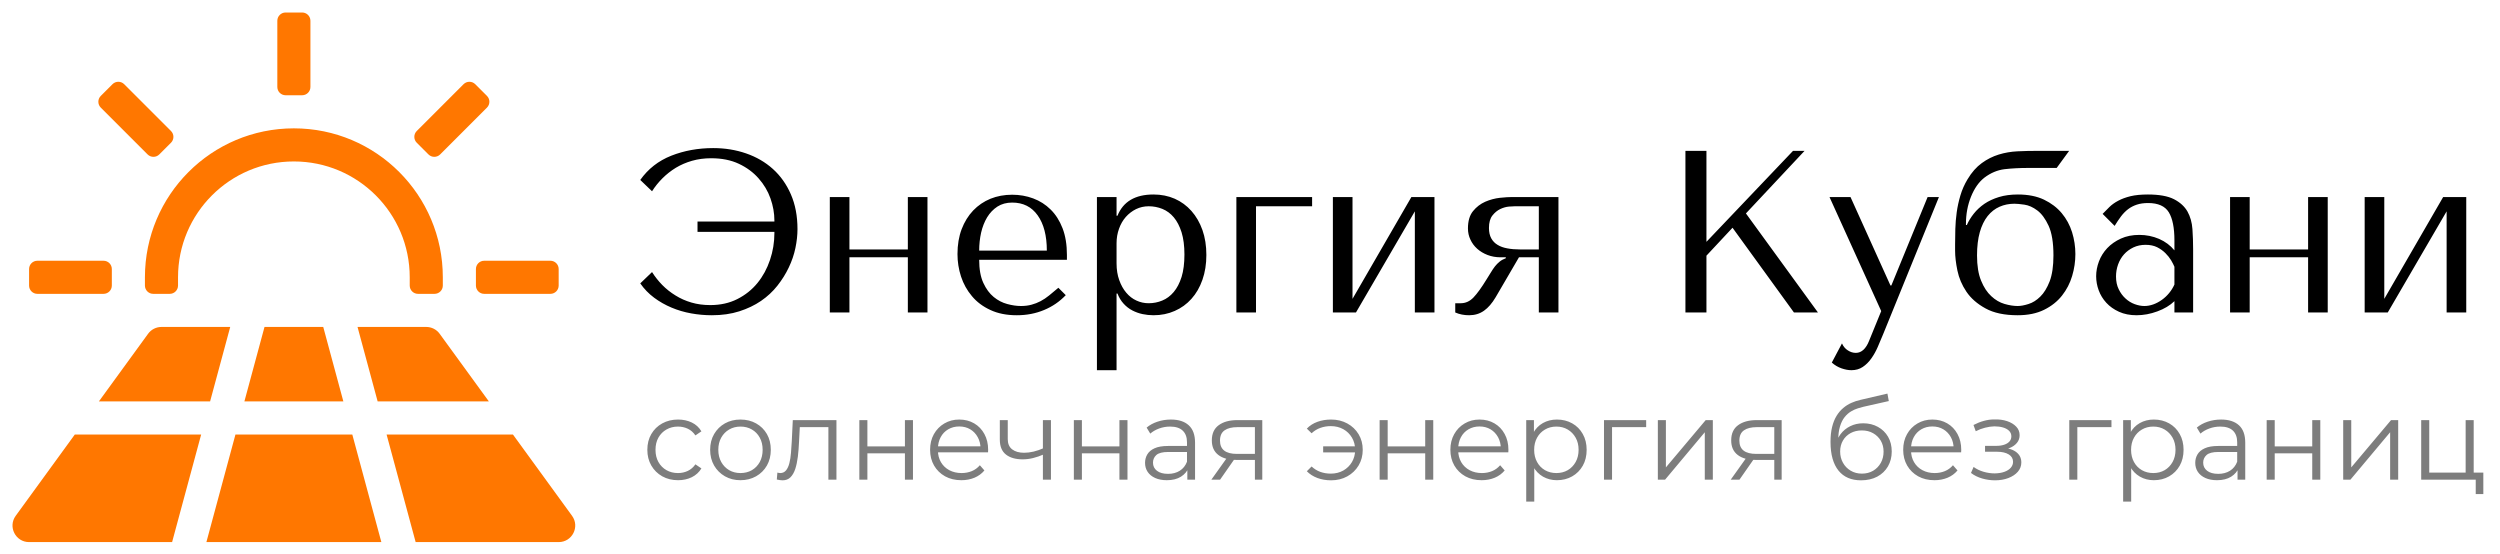
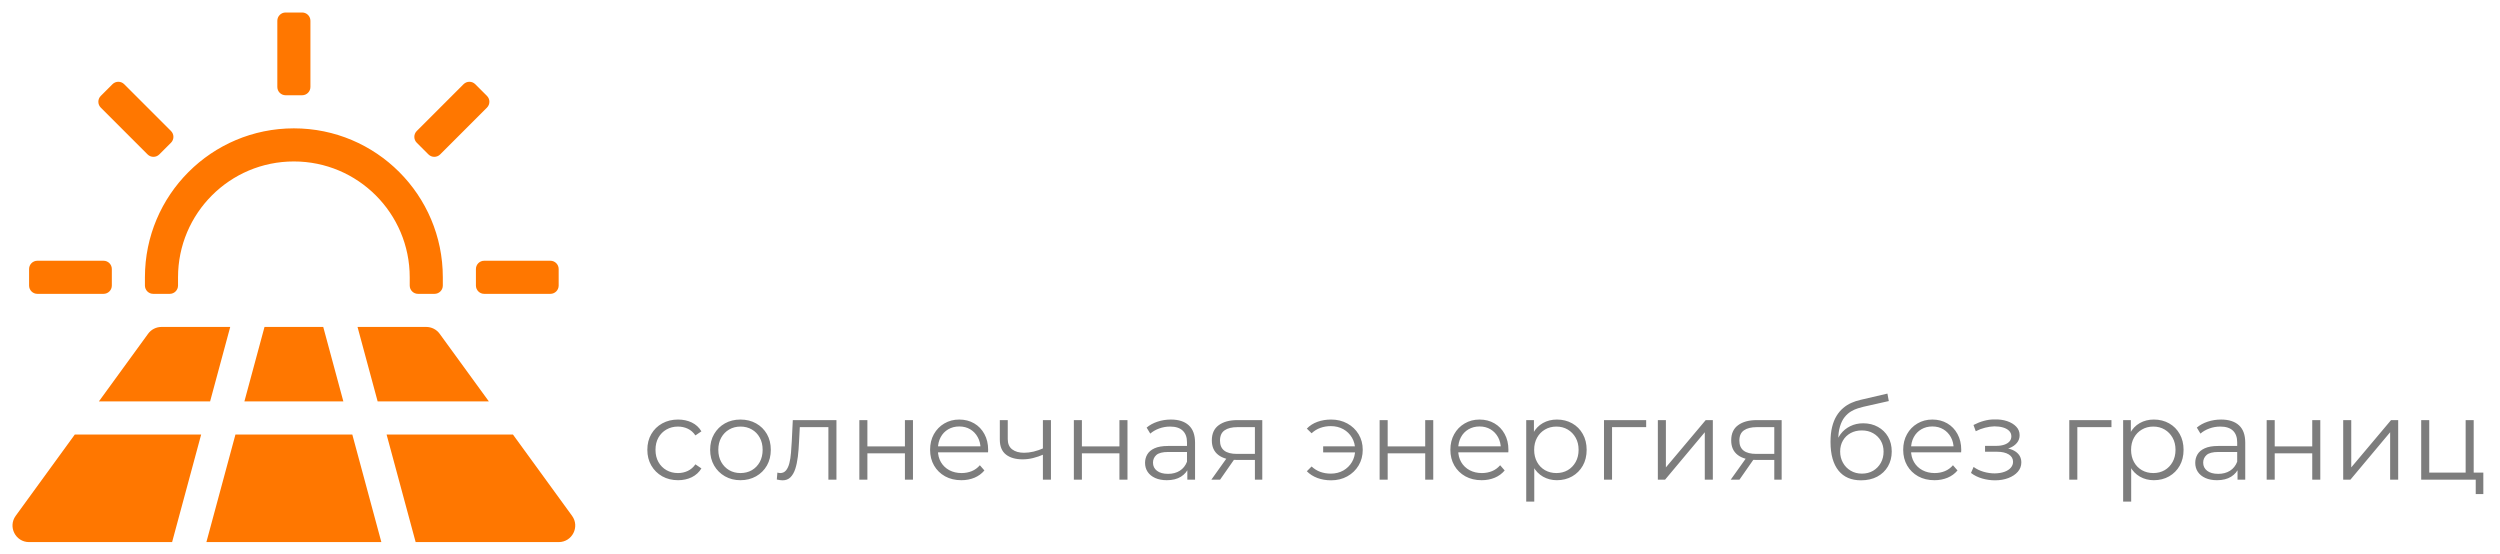
<svg xmlns="http://www.w3.org/2000/svg" version="1.1" tabindex="0" id="logo" viewBox="0 0 600 133">
  <g transform="translate(3,3) scale(1.351,1.351)" style="color: rgb(255, 119, 0);">
    <g>
      <g transform="translate(0.005, 0) scale(1.47)">
        <path fill="#ff7700" d="M555.151,435.737 L553.737,437.151 C553.346,437.541 552.713,437.541 552.322,437.151 L546.665,431.494 C546.275,431.103 546.275,430.47 546.665,430.08 L548.08,428.665 C548.47,428.275 549.103,428.275 549.494,428.665 L555.151,434.322 C555.541,434.713 555.541,435.346 555.151,435.737 Z M571,430 L569,430 C568.448,430 568,429.552 568,429 L568,421 C568,420.448 568.448,420 569,420 L571,420 C571.552,420 572,420.448 572,421 L572,429 C572,429.552 571.552,430 571,430 Z M586.263,437.151 L584.849,435.737 C584.459,435.346 584.459,434.713 584.849,434.322 L590.506,428.665 C590.897,428.275 591.53,428.275 591.92,428.665 L593.335,430.08 C593.725,430.47 593.725,431.103 593.335,431.494 L587.678,437.151 C587.287,437.541 586.654,437.541 586.263,437.151 Z M592,453 L592,451 C592,450.448 592.448,450 593,450 L601,450 C601.552,450 602,450.448 602,451 L602,453 C602,453.552 601.552,454 601,454 L593,454 C592.448,454 592,453.552 592,453 Z M577.061,471 L580.572,484 L559.428,484 L562.939,471 L577.061,471 Z M577.692,458 L586,458 C586.64,458 587.241,458.306 587.617,458.824 L593.564,467 L580.124,467 L577.692,458 Z M573.549,458 L575.98,467 L564.02,467 L566.451,458 L573.549,458 Z M562.308,458 L559.876,467 L546.436,467 L552.383,458.824 C552.759,458.306 553.36,458 554,458 L562.308,458 Z M584.716,484 L581.204,471 L596.473,471 L603.617,480.824 C604.579,482.146 603.635,484 602,484 L584.716,484 Z M555.284,484 L538,484 C536.365,484 535.421,482.146 536.383,480.824 L543.527,471 L558.796,471 L555.284,484 Z M588,452 L588,453 C588,453.552 587.552,454 587,454 L585,454 C584.448,454 584,453.552 584,453 L584,452 C584,444.268 577.732,438 570,438 C562.268,438 556,444.268 556,452 L556,453 C556,453.552 555.552,454 555,454 L553,454 C552.448,454 552,453.552 552,453 L552,452 C552,442.059 560.059,434 570,434 C579.941,434 588,442.059 588,452 Z M548,451 L548,453 C548,453.552 547.552,454 547,454 L539,454 C538.448,454 538,453.552 538,453 L538,451 C538,450.448 538.448,450 539,450 L547,450 C547.552,450 548,450.448 548,451 Z" transform="translate(-536 -420)" />
      </g>
    </g>
  </g>
  <g transform="translate(152,23) scale(1.847,1.847)" style="color: rgb(0, 0, 0);">
    <g opacity="1" fill="#000000" style="font-size: 30px; font-family: Tenor Sans; font-style: normal; font-weight: bold">
-       <path d="M10.38 6.79Q7.44 6.79 4.93 7.78Q2.43 8.77 0.9 10.93L2.43 12.4Q3 11.5 3.78 10.72Q4.56 9.94 5.52 9.35Q6.48 8.77 7.63 8.44Q8.79 8.11 10.11 8.11Q12.18 8.11 13.71 8.83Q15.24 9.55 16.27 10.72Q17.31 11.89 17.82 13.33Q18.33 14.77 18.33 16.21L18.33 16.33L8.34 16.33L8.34 17.68L18.33 17.68L18.33 17.83Q18.33 19.63 17.76 21.32Q17.19 23.02 16.13 24.32Q15.06 25.63 13.51 26.41Q11.97 27.19 9.99 27.19Q8.67 27.19 7.55 26.86Q6.42 26.53 5.48 25.94Q4.53 25.36 3.76 24.58Q3 23.8 2.43 22.9L0.9 24.37Q1.65 25.45 2.7 26.23Q3.75 27.01 4.97 27.52Q6.18 28.03 7.52 28.27Q8.85 28.51 10.2 28.51Q12.18 28.51 13.77 28Q15.36 27.49 16.59 26.65Q17.82 25.81 18.72 24.67Q19.62 23.53 20.2 22.3Q20.79 21.07 21.06 19.78Q21.33 18.49 21.33 17.32Q21.33 14.77 20.47 12.8Q19.62 10.84 18.13 9.5Q16.65 8.17 14.65 7.48Q12.66 6.79 10.38 6.79ZM28.08 20.98L35.67 20.98L35.67 28.15L38.22 28.15L38.22 13.15L35.67 13.15L35.67 19.96L28.08 19.96L28.08 13.15L25.53 13.15L25.53 28.15L28.08 28.15ZM56.34 21.31L56.34 20.68Q56.34 18.67 55.77 17.2Q55.2 15.73 54.22 14.77Q53.25 13.81 51.96 13.33Q50.67 12.85 49.23 12.85Q47.7 12.85 46.41 13.37Q45.12 13.9 44.16 14.9Q43.2 15.91 42.66 17.33Q42.12 18.76 42.12 20.56Q42.12 22.06 42.58 23.48Q43.05 24.91 44 26.03Q44.94 27.16 46.4 27.83Q47.85 28.51 49.83 28.51Q51.75 28.51 53.37 27.83Q54.99 27.16 56.19 25.9L55.23 24.94Q54.6 25.48 54.04 25.93Q53.49 26.38 52.92 26.68Q52.35 26.98 51.74 27.14Q51.12 27.31 50.37 27.31Q49.53 27.31 48.58 27.05Q47.64 26.8 46.83 26.14Q46.02 25.48 45.48 24.31Q44.94 23.14 44.94 21.31ZM44.94 20.11Q44.94 18.91 45.19 17.78Q45.45 16.66 45.97 15.79Q46.5 14.92 47.31 14.39Q48.12 13.87 49.23 13.87Q51.36 13.87 52.54 15.53Q53.73 17.2 53.73 20.11ZM60.24 35.65L62.79 35.65L62.79 25.69L62.91 25.69Q63.21 26.47 63.71 27.01Q64.2 27.55 64.83 27.88Q65.46 28.21 66.16 28.36Q66.87 28.51 67.59 28.51Q69.09 28.51 70.35 27.95Q71.61 27.4 72.52 26.38Q73.44 25.36 73.95 23.9Q74.46 22.45 74.46 20.68Q74.46 18.88 73.95 17.44Q73.44 16 72.52 14.96Q71.61 13.93 70.35 13.37Q69.09 12.82 67.59 12.82Q64.02 12.82 62.91 15.58L62.79 15.58L62.79 13.15L60.24 13.15ZM62.79 19.15Q62.79 18.16 63.11 17.27Q63.42 16.39 63.99 15.74Q64.56 15.1 65.32 14.72Q66.09 14.35 66.96 14.35Q67.89 14.35 68.74 14.69Q69.6 15.04 70.23 15.79Q70.86 16.54 71.24 17.74Q71.61 18.94 71.61 20.62Q71.61 22.33 71.24 23.53Q70.86 24.73 70.22 25.49Q69.57 26.26 68.73 26.6Q67.89 26.95 66.96 26.95Q66.12 26.95 65.37 26.6Q64.62 26.26 64.05 25.58Q63.48 24.91 63.14 23.95Q62.79 22.99 62.79 21.76ZM88.2 14.35L88.2 13.15L78.36 13.15L78.36 28.15L80.91 28.15L80.91 14.35ZM93.45 26.38L93.45 13.15L90.9 13.15L90.9 28.15L93.9 28.15L101.55 15.01L101.55 28.15L104.1 28.15L104.1 13.15L101.1 13.15ZM120.21 13.15L114.21 13.15Q113.58 13.15 112.61 13.25Q111.63 13.36 110.7 13.76Q109.77 14.17 109.11 14.98Q108.45 15.79 108.45 17.23Q108.45 18.01 108.77 18.68Q109.08 19.36 109.65 19.87Q110.22 20.38 111 20.68Q111.78 20.98 112.68 20.98L113.37 20.98L113.37 21.1Q112.89 21.28 112.56 21.55Q112.23 21.82 111.96 22.16Q111.69 22.51 111.44 22.93Q111.18 23.35 110.88 23.83Q109.89 25.45 109.17 26.2Q108.45 26.95 107.52 26.95L106.8 26.95L106.8 28.15Q107.61 28.51 108.6 28.51Q109.71 28.51 110.54 27.92Q111.36 27.34 112.05 26.17L115.08 20.98L117.66 20.98L117.66 28.15L120.21 28.15ZM117.66 14.35L117.66 19.96L115.2 19.96Q114.3 19.96 113.57 19.82Q112.83 19.69 112.31 19.37Q111.78 19.06 111.48 18.52Q111.18 17.98 111.18 17.17Q111.18 16.12 111.63 15.55Q112.08 14.98 112.65 14.71Q113.22 14.44 113.78 14.39Q114.33 14.35 114.54 14.35ZM136.71 28.15L139.44 28.15L139.44 20.77L142.83 17.14L150.81 28.15L153.93 28.15L144.57 15.28L152.19 7.15L150.69 7.15L139.44 18.97L139.44 7.15L136.71 7.15ZM163.35 24.64L158.16 13.15L155.43 13.15L162.15 27.97L160.56 31.87Q160.29 32.56 159.86 32.98Q159.42 33.4 158.85 33.4Q158.31 33.4 157.82 33.08Q157.32 32.77 157.05 32.17L155.73 34.66Q156.3 35.17 156.99 35.41Q157.68 35.65 158.28 35.65Q159.12 35.65 159.75 35.23Q160.38 34.81 160.86 34.13Q161.34 33.46 161.7 32.63Q162.06 31.81 162.39 31L169.65 13.15L168.18 13.15L163.47 24.64ZM182.4 7.15Q181.11 7.15 179.85 7.21Q178.59 7.27 177.42 7.63Q176.25 7.99 175.22 8.74Q174.18 9.49 173.37 10.84Q172.77 11.83 172.44 12.94Q172.11 14.05 171.96 15.14Q171.81 16.24 171.78 17.3Q171.75 18.37 171.75 19.3L171.75 20.11Q171.75 21.25 172.05 22.7Q172.35 24.16 173.22 25.45Q174.09 26.74 175.7 27.62Q177.3 28.51 179.88 28.51Q181.89 28.51 183.32 27.8Q184.74 27.1 185.64 25.96Q186.54 24.82 186.96 23.41Q187.38 22 187.38 20.56Q187.38 19.12 186.95 17.72Q186.51 16.33 185.61 15.25Q184.71 14.17 183.3 13.49Q181.89 12.82 179.91 12.82Q178.53 12.82 177.45 13.15Q176.37 13.48 175.56 14.03Q174.75 14.59 174.18 15.31Q173.61 16.03 173.28 16.78L173.16 16.78L173.16 16.63Q173.16 14.74 173.82 13.1Q174.48 11.47 175.56 10.63Q176.79 9.7 178.19 9.53Q179.58 9.37 181.26 9.37L184.95 9.37L186.57 7.15ZM174.6 20.74Q174.6 19 174.96 17.72Q175.32 16.45 175.98 15.62Q176.64 14.8 177.53 14.41Q178.41 14.02 179.46 14.02Q179.91 14.02 180.75 14.14Q181.59 14.26 182.43 14.89Q183.27 15.52 183.9 16.88Q184.53 18.25 184.53 20.74Q184.53 22.81 184.04 24.1Q183.54 25.39 182.82 26.09Q182.1 26.8 181.29 27.05Q180.48 27.31 179.88 27.31Q179.1 27.31 178.17 27.04Q177.24 26.77 176.45 26.03Q175.65 25.3 175.13 24.02Q174.6 22.75 174.6 20.74ZM196.8 12.82Q198.99 12.82 200.19 13.43Q201.39 14.05 201.95 15.04Q202.5 16.03 202.59 17.32Q202.68 18.61 202.68 19.96L202.68 28.15L200.25 28.15L200.25 26.68Q199.38 27.52 198.03 28.01Q196.68 28.51 195.33 28.51Q194.04 28.51 193.05 28.06Q192.06 27.61 191.4 26.89Q190.74 26.17 190.41 25.27Q190.08 24.37 190.08 23.44Q190.08 22.48 190.44 21.52Q190.8 20.56 191.52 19.79Q192.24 19.03 193.29 18.55Q194.34 18.07 195.69 18.07Q197.04 18.07 198.26 18.59Q199.47 19.12 200.25 20.08L200.25 18.79Q200.25 16.33 199.52 15.13Q198.78 13.93 196.83 13.93Q195.99 13.93 195.36 14.14Q194.73 14.35 194.24 14.72Q193.74 15.1 193.32 15.65Q192.9 16.21 192.48 16.9L190.92 15.34Q191.34 14.89 191.81 14.44Q192.27 13.99 192.95 13.63Q193.62 13.27 194.55 13.04Q195.48 12.82 196.8 12.82ZM200.25 22.21Q200.1 21.85 199.82 21.37Q199.53 20.89 199.08 20.44Q198.63 19.99 198 19.67Q197.37 19.36 196.5 19.36Q195.63 19.36 194.91 19.7Q194.19 20.05 193.7 20.6Q193.2 21.16 192.93 21.91Q192.66 22.66 192.66 23.47Q192.66 24.43 193.01 25.13Q193.35 25.84 193.89 26.33Q194.43 26.83 195.09 27.07Q195.75 27.31 196.35 27.31Q196.92 27.31 197.51 27.1Q198.09 26.89 198.62 26.51Q199.14 26.14 199.56 25.63Q199.98 25.12 200.25 24.52ZM210.03 20.98L217.62 20.98L217.62 28.15L220.17 28.15L220.17 13.15L217.62 13.15L217.62 19.96L210.03 19.96L210.03 13.15L207.48 13.15L207.48 28.15L210.03 28.15ZM227.52 26.38L227.52 13.15L224.97 13.15L224.97 28.15L227.97 28.15L235.62 15.01L235.62 28.15L238.17 28.15L238.17 13.15L235.17 13.15Z" />
-     </g>
+       </g>
  </g>
  <g transform="translate(154,89) scale(0.907,0.907)" style="color: rgb(125, 125, 125);">
    <g opacity="1" fill="#7D7D7D" style="font-size: 30px; font-family: Montserrat; font-style: normal; font-weight: normal">
      <path d="M9.63 28.94Q7.29 28.94 5.44 27.91Q3.6 26.87 2.55 25.06Q1.5 23.24 1.5 20.9Q1.5 18.53 2.55 16.73Q3.6 14.93 5.44 13.91Q7.29 12.89 9.63 12.89Q11.64 12.89 13.26 13.67Q14.88 14.45 15.81 16.01L14.22 17.09Q13.41 15.89 12.21 15.32Q11.01 14.75 9.6 14.75Q7.92 14.75 6.57 15.52Q5.22 16.28 4.44 17.66Q3.66 19.04 3.66 20.9Q3.66 22.76 4.44 24.14Q5.22 25.52 6.57 26.29Q7.92 27.05 9.6 27.05Q11.01 27.05 12.21 26.48Q13.41 25.91 14.22 24.74L15.81 25.82Q14.88 27.35 13.26 28.15Q11.64 28.94 9.63 28.94ZM26.13 28.94Q23.85 28.94 22.04 27.91Q20.22 26.87 19.17 25.06Q18.12 23.24 18.12 20.9Q18.12 18.53 19.17 16.73Q20.22 14.93 22.02 13.91Q23.82 12.89 26.13 12.89Q28.47 12.89 30.28 13.91Q32.1 14.93 33.14 16.73Q34.17 18.53 34.17 20.9Q34.17 23.24 33.14 25.06Q32.1 26.87 30.27 27.91Q28.44 28.94 26.13 28.94ZM26.13 27.05Q27.84 27.05 29.16 26.29Q30.48 25.52 31.25 24.13Q32.01 22.73 32.01 20.9Q32.01 19.04 31.24 17.66Q30.48 16.28 29.16 15.52Q27.84 14.75 26.16 14.75Q24.48 14.75 23.16 15.52Q21.84 16.28 21.06 17.66Q20.28 19.04 20.28 20.9Q20.28 22.73 21.06 24.13Q21.84 25.52 23.16 26.29Q24.48 27.05 26.13 27.05ZM37.29 28.97Q36.93 28.97 36.56 28.91Q36.18 28.85 35.76 28.76L35.91 26.93Q36.12 26.96 36.32 27.01Q36.51 27.05 36.66 27.05Q37.62 27.05 38.21 26.33Q38.79 25.61 39.09 24.41Q39.39 23.21 39.51 21.7Q39.63 20.18 39.72 18.65L39.99 13.04L51.54 13.04L51.54 28.79L49.41 28.79L49.41 14.27L49.95 14.9L41.37 14.9L41.88 14.24L41.64 18.8Q41.55 20.84 41.33 22.7Q41.1 24.56 40.64 25.97Q40.17 27.38 39.36 28.18Q38.55 28.97 37.29 28.97ZM57.6 28.79L57.6 13.04L59.73 13.04L59.73 20L69.66 20L69.66 13.04L71.79 13.04L71.79 28.79L69.66 28.79L69.66 21.83L59.73 21.83L59.73 28.79ZM84.6 28.94Q82.14 28.94 80.28 27.91Q78.42 26.87 77.37 25.06Q76.32 23.24 76.32 20.9Q76.32 18.56 77.32 16.76Q78.33 14.96 80.08 13.93Q81.84 12.89 84.03 12.89Q86.25 12.89 87.98 13.9Q89.7 14.9 90.69 16.72Q91.68 18.53 91.68 20.9Q91.68 21.05 91.67 21.22Q91.65 21.38 91.65 21.56L77.94 21.56L77.94 19.97L90.51 19.97L89.67 20.6Q89.67 18.89 88.93 17.56Q88.2 16.22 86.94 15.47Q85.68 14.72 84.03 14.72Q82.41 14.72 81.12 15.47Q79.83 16.22 79.11 17.57Q78.39 18.92 78.39 20.66L78.39 20.99Q78.39 22.79 79.18 24.16Q79.98 25.52 81.4 26.29Q82.83 27.05 84.66 27.05Q86.1 27.05 87.35 26.54Q88.59 26.03 89.49 24.98L90.69 26.36Q89.64 27.62 88.07 28.28Q86.49 28.94 84.6 28.94ZM100.8 23.42Q98.01 23.42 96.39 22.15Q94.77 20.87 94.77 18.2L94.77 13.04L96.87 13.04L96.87 18.08Q96.87 19.88 98.04 20.78Q99.21 21.68 101.19 21.68Q102.39 21.68 103.71 21.37Q105.03 21.05 106.38 20.45L106.35 22.13Q104.97 22.73 103.57 23.08Q102.18 23.42 100.8 23.42ZM106.17 28.79L106.17 13.04L108.3 13.04L108.3 28.79ZM114.36 28.79L114.36 13.04L116.49 13.04L116.49 20L126.42 20L126.42 13.04L128.55 13.04L128.55 28.79L126.42 28.79L126.42 21.83L116.49 21.83L116.49 28.79ZM144.39 28.79L144.39 25.31L144.3 24.74L144.3 18.92Q144.3 16.91 143.17 15.83Q142.05 14.75 139.83 14.75Q138.3 14.75 136.92 15.26Q135.54 15.77 134.58 16.61L133.62 15.02Q134.82 14 136.5 13.45Q138.18 12.89 140.04 12.89Q143.1 12.89 144.76 14.41Q146.43 15.92 146.43 19.01L146.43 28.79ZM138.96 28.94Q137.19 28.94 135.89 28.36Q134.58 27.77 133.89 26.74Q133.2 25.7 133.2 24.35Q133.2 23.12 133.79 22.12Q134.37 21.11 135.7 20.5Q137.04 19.88 139.29 19.88L144.72 19.88L144.72 21.47L139.35 21.47Q137.07 21.47 136.18 22.28Q135.3 23.09 135.3 24.29Q135.3 25.64 136.35 26.45Q137.4 27.26 139.29 27.26Q141.09 27.26 142.39 26.44Q143.7 25.61 144.3 24.05L144.78 25.52Q144.18 27.08 142.7 28.01Q141.21 28.94 138.96 28.94ZM162.27 28.79L162.27 23.12L162.66 23.57L157.32 23.57Q154.29 23.57 152.58 22.25Q150.87 20.93 150.87 18.41Q150.87 15.71 152.7 14.38Q154.53 13.04 157.59 13.04L164.22 13.04L164.22 28.79ZM150.75 28.79L155.07 22.73L157.29 22.73L153.06 28.79ZM162.27 22.49L162.27 14.27L162.66 14.9L157.65 14.9Q155.46 14.9 154.25 15.74Q153.03 16.58 153.03 18.47Q153.03 21.98 157.5 21.98L162.66 21.98ZM182.43 28.97Q180.48 28.97 178.82 28.36Q177.15 27.74 176.01 26.57L177.27 25.31Q178.29 26.27 179.58 26.74Q180.87 27.2 182.34 27.2Q184.2 27.2 185.66 26.38Q187.11 25.55 187.95 24.13Q188.79 22.7 188.79 20.9Q188.79 19.1 187.95 17.68Q187.11 16.25 185.66 15.44Q184.2 14.63 182.34 14.63Q180.87 14.63 179.58 15.1Q178.29 15.56 177.27 16.52L176.01 15.29Q177.15 14.09 178.82 13.49Q180.48 12.89 182.43 12.89Q184.83 12.89 186.72 13.93Q188.61 14.96 189.71 16.78Q190.8 18.59 190.8 20.9Q190.8 23.21 189.71 25.04Q188.61 26.87 186.72 27.92Q184.83 28.97 182.43 28.97ZM180.33 21.59L180.33 19.97L189.48 19.97L189.48 21.59ZM195.27 28.79L195.27 13.04L197.4 13.04L197.4 20L207.33 20L207.33 13.04L209.46 13.04L209.46 28.79L207.33 28.79L207.33 21.83L197.4 21.83L197.4 28.79ZM222.27 28.94Q219.81 28.94 217.95 27.91Q216.09 26.87 215.04 25.06Q213.99 23.24 213.99 20.9Q213.99 18.56 215 16.76Q216 14.96 217.76 13.93Q219.51 12.89 221.7 12.89Q223.92 12.89 225.65 13.9Q227.37 14.9 228.36 16.72Q229.35 18.53 229.35 20.9Q229.35 21.05 229.34 21.22Q229.32 21.38 229.32 21.56L215.61 21.56L215.61 19.97L228.18 19.97L227.34 20.6Q227.34 18.89 226.61 17.56Q225.87 16.22 224.61 15.47Q223.35 14.72 221.7 14.72Q220.08 14.72 218.79 15.47Q217.5 16.22 216.78 17.57Q216.06 18.92 216.06 20.66L216.06 20.99Q216.06 22.79 216.86 24.16Q217.65 25.52 219.08 26.29Q220.5 27.05 222.33 27.05Q223.77 27.05 225.02 26.54Q226.26 26.03 227.16 24.98L228.36 26.36Q227.31 27.62 225.74 28.28Q224.16 28.94 222.27 28.94ZM242.19 28.94Q240.15 28.94 238.5 28Q236.85 27.05 235.88 25.27Q234.9 23.48 234.9 20.9Q234.9 18.32 235.86 16.54Q236.82 14.75 238.47 13.82Q240.12 12.89 242.19 12.89Q244.44 12.89 246.23 13.9Q248.01 14.9 249.03 16.72Q250.05 18.53 250.05 20.9Q250.05 23.3 249.03 25.1Q248.01 26.9 246.23 27.92Q244.44 28.94 242.19 28.94ZM234.06 34.61L234.06 13.04L236.1 13.04L236.1 17.78L235.89 20.93L236.19 24.11L236.19 34.61ZM242.04 27.05Q243.72 27.05 245.04 26.29Q246.36 25.52 247.14 24.13Q247.92 22.73 247.92 20.9Q247.92 19.07 247.14 17.69Q246.36 16.31 245.04 15.53Q243.72 14.75 242.04 14.75Q240.36 14.75 239.03 15.53Q237.69 16.31 236.93 17.69Q236.16 19.07 236.16 20.9Q236.16 22.73 236.93 24.13Q237.69 25.52 239.03 26.29Q240.36 27.05 242.04 27.05ZM254.64 28.79L254.64 13.04L265.8 13.04L265.8 14.9L256.23 14.9L256.77 14.36L256.77 28.79ZM268.89 28.79L268.89 13.04L271.02 13.04L271.02 25.55L281.55 13.04L283.44 13.04L283.44 28.79L281.31 28.79L281.31 16.25L270.81 28.79ZM299.7 28.79L299.7 23.12L300.09 23.57L294.75 23.57Q291.72 23.57 290.01 22.25Q288.3 20.93 288.3 18.41Q288.3 15.71 290.13 14.38Q291.96 13.04 295.02 13.04L301.65 13.04L301.65 28.79ZM288.18 28.79L292.5 22.73L294.72 22.73L290.49 28.79ZM299.7 22.49L299.7 14.27L300.09 14.9L295.08 14.9Q292.89 14.9 291.68 15.74Q290.46 16.58 290.46 18.47Q290.46 21.98 294.93 21.98L300.09 21.98ZM322.65 28.97Q320.73 28.97 319.25 28.34Q317.76 27.71 316.71 26.42Q315.66 25.13 315.12 23.23Q314.58 21.32 314.58 18.8Q314.58 16.55 315 14.86Q315.42 13.16 316.17 11.93Q316.92 10.7 317.93 9.85Q318.93 8.99 320.12 8.47Q321.3 7.94 322.56 7.67L329.64 6.02L330 8L323.34 9.5Q322.71 9.65 321.83 9.92Q320.94 10.19 320.03 10.73Q319.11 11.27 318.33 12.23Q317.55 13.19 317.09 14.71Q316.62 16.22 316.62 18.47Q316.62 18.95 316.65 19.24Q316.68 19.52 316.73 19.84Q316.77 20.15 316.8 20.75L315.87 19.97Q316.2 18.14 317.22 16.78Q318.24 15.41 319.79 14.65Q321.33 13.88 323.22 13.88Q325.41 13.88 327.12 14.83Q328.83 15.77 329.81 17.45Q330.78 19.13 330.78 21.35Q330.78 23.54 329.78 25.28Q328.77 27.02 326.94 28Q325.11 28.97 322.65 28.97ZM322.89 27.2Q324.57 27.2 325.86 26.44Q327.15 25.67 327.89 24.35Q328.62 23.03 328.62 21.38Q328.62 19.76 327.89 18.5Q327.15 17.24 325.86 16.51Q324.57 15.77 322.86 15.77Q321.18 15.77 319.89 16.48Q318.6 17.18 317.87 18.44Q317.13 19.7 317.13 21.35Q317.13 23 317.87 24.32Q318.6 25.64 319.91 26.42Q321.21 27.2 322.89 27.2ZM342.09 28.94Q339.63 28.94 337.77 27.91Q335.91 26.87 334.86 25.06Q333.81 23.24 333.81 20.9Q333.81 18.56 334.82 16.76Q335.82 14.96 337.58 13.93Q339.33 12.89 341.52 12.89Q343.74 12.89 345.47 13.9Q347.19 14.9 348.18 16.72Q349.17 18.53 349.17 20.9Q349.17 21.05 349.16 21.22Q349.14 21.38 349.14 21.56L335.43 21.56L335.43 19.97L348 19.97L347.16 20.6Q347.16 18.89 346.43 17.56Q345.69 16.22 344.43 15.47Q343.17 14.72 341.52 14.72Q339.9 14.72 338.61 15.47Q337.32 16.22 336.6 17.57Q335.88 18.92 335.88 20.66L335.88 20.99Q335.88 22.79 336.68 24.16Q337.47 25.52 338.9 26.29Q340.32 27.05 342.15 27.05Q343.59 27.05 344.84 26.54Q346.08 26.03 346.98 24.98L348.18 26.36Q347.13 27.62 345.56 28.28Q343.98 28.94 342.09 28.94ZM358.11 28.97Q356.4 28.97 354.72 28.49Q353.04 28.01 351.75 27.02L352.44 25.43Q353.58 26.27 355.08 26.71Q356.58 27.14 358.05 27.14Q359.52 27.11 360.6 26.72Q361.68 26.33 362.28 25.64Q362.88 24.95 362.88 24.08Q362.88 22.82 361.74 22.12Q360.6 21.41 358.62 21.41L355.47 21.41L355.47 19.85L358.47 19.85Q359.64 19.85 360.54 19.55Q361.44 19.25 361.94 18.68Q362.43 18.11 362.43 17.33Q362.43 16.49 361.85 15.89Q361.26 15.29 360.24 14.99Q359.22 14.69 357.93 14.69Q356.76 14.72 355.5 15.04Q354.24 15.35 353.01 15.98L352.41 14.33Q353.79 13.61 355.16 13.24Q356.52 12.86 357.9 12.86Q359.79 12.8 361.31 13.31Q362.82 13.82 363.72 14.77Q364.62 15.71 364.62 17.03Q364.62 18.2 363.9 19.07Q363.18 19.94 361.98 20.42Q360.78 20.9 359.25 20.9L359.34 20.33Q362.04 20.33 363.56 21.38Q365.07 22.43 365.07 24.23Q365.07 25.64 364.14 26.71Q363.21 27.77 361.64 28.37Q360.06 28.97 358.11 28.97ZM377.76 28.79L377.76 13.04L388.92 13.04L388.92 14.9L379.35 14.9L379.89 14.36L379.89 28.79ZM400.14 28.94Q398.1 28.94 396.45 28Q394.8 27.05 393.83 25.27Q392.85 23.48 392.85 20.9Q392.85 18.32 393.81 16.54Q394.77 14.75 396.42 13.82Q398.07 12.89 400.14 12.89Q402.39 12.89 404.18 13.9Q405.96 14.9 406.98 16.72Q408 18.53 408 20.9Q408 23.3 406.98 25.1Q405.96 26.9 404.18 27.92Q402.39 28.94 400.14 28.94ZM392.01 34.61L392.01 13.04L394.05 13.04L394.05 17.78L393.84 20.93L394.14 24.11L394.14 34.61ZM399.99 27.05Q401.67 27.05 402.99 26.29Q404.31 25.52 405.09 24.13Q405.87 22.73 405.87 20.9Q405.87 19.07 405.09 17.69Q404.31 16.31 402.99 15.53Q401.67 14.75 399.99 14.75Q398.31 14.75 396.98 15.53Q395.64 16.31 394.88 17.69Q394.11 19.07 394.11 20.9Q394.11 22.73 394.88 24.13Q395.64 25.52 396.98 26.29Q398.31 27.05 399.99 27.05ZM422.28 28.79L422.28 25.31L422.19 24.74L422.19 18.92Q422.19 16.91 421.07 15.83Q419.94 14.75 417.72 14.75Q416.19 14.75 414.81 15.26Q413.43 15.77 412.47 16.61L411.51 15.02Q412.71 14 414.39 13.45Q416.07 12.89 417.93 12.89Q420.99 12.89 422.66 14.41Q424.32 15.92 424.32 19.01L424.32 28.79ZM416.85 28.94Q415.08 28.94 413.78 28.36Q412.47 27.77 411.78 26.74Q411.09 25.7 411.09 24.35Q411.09 23.12 411.68 22.12Q412.26 21.11 413.6 20.5Q414.93 19.88 417.18 19.88L422.61 19.88L422.61 21.47L417.24 21.47Q414.96 21.47 414.08 22.28Q413.19 23.09 413.19 24.29Q413.19 25.64 414.24 26.45Q415.29 27.26 417.18 27.26Q418.98 27.26 420.29 26.44Q421.59 25.61 422.19 24.05L422.67 25.52Q422.07 27.08 420.59 28.01Q419.1 28.94 416.85 28.94ZM429.99 28.79L429.99 13.04L432.12 13.04L432.12 20L442.05 20L442.05 13.04L444.18 13.04L444.18 28.79L442.05 28.79L442.05 21.83L432.12 21.83L432.12 28.79ZM450.24 28.79L450.24 13.04L452.37 13.04L452.37 25.55L462.9 13.04L464.79 13.04L464.79 28.79L462.66 28.79L462.66 16.25L452.16 28.79ZM470.88 28.79L470.88 13.04L473.01 13.04L473.01 26.93L482.64 26.93L482.64 13.04L484.77 13.04L484.77 28.79ZM485.31 32.6L485.31 28.61L485.85 28.79L482.64 28.79L482.64 26.93L487.32 26.93L487.32 32.6Z" />
    </g>
  </g>
</svg>